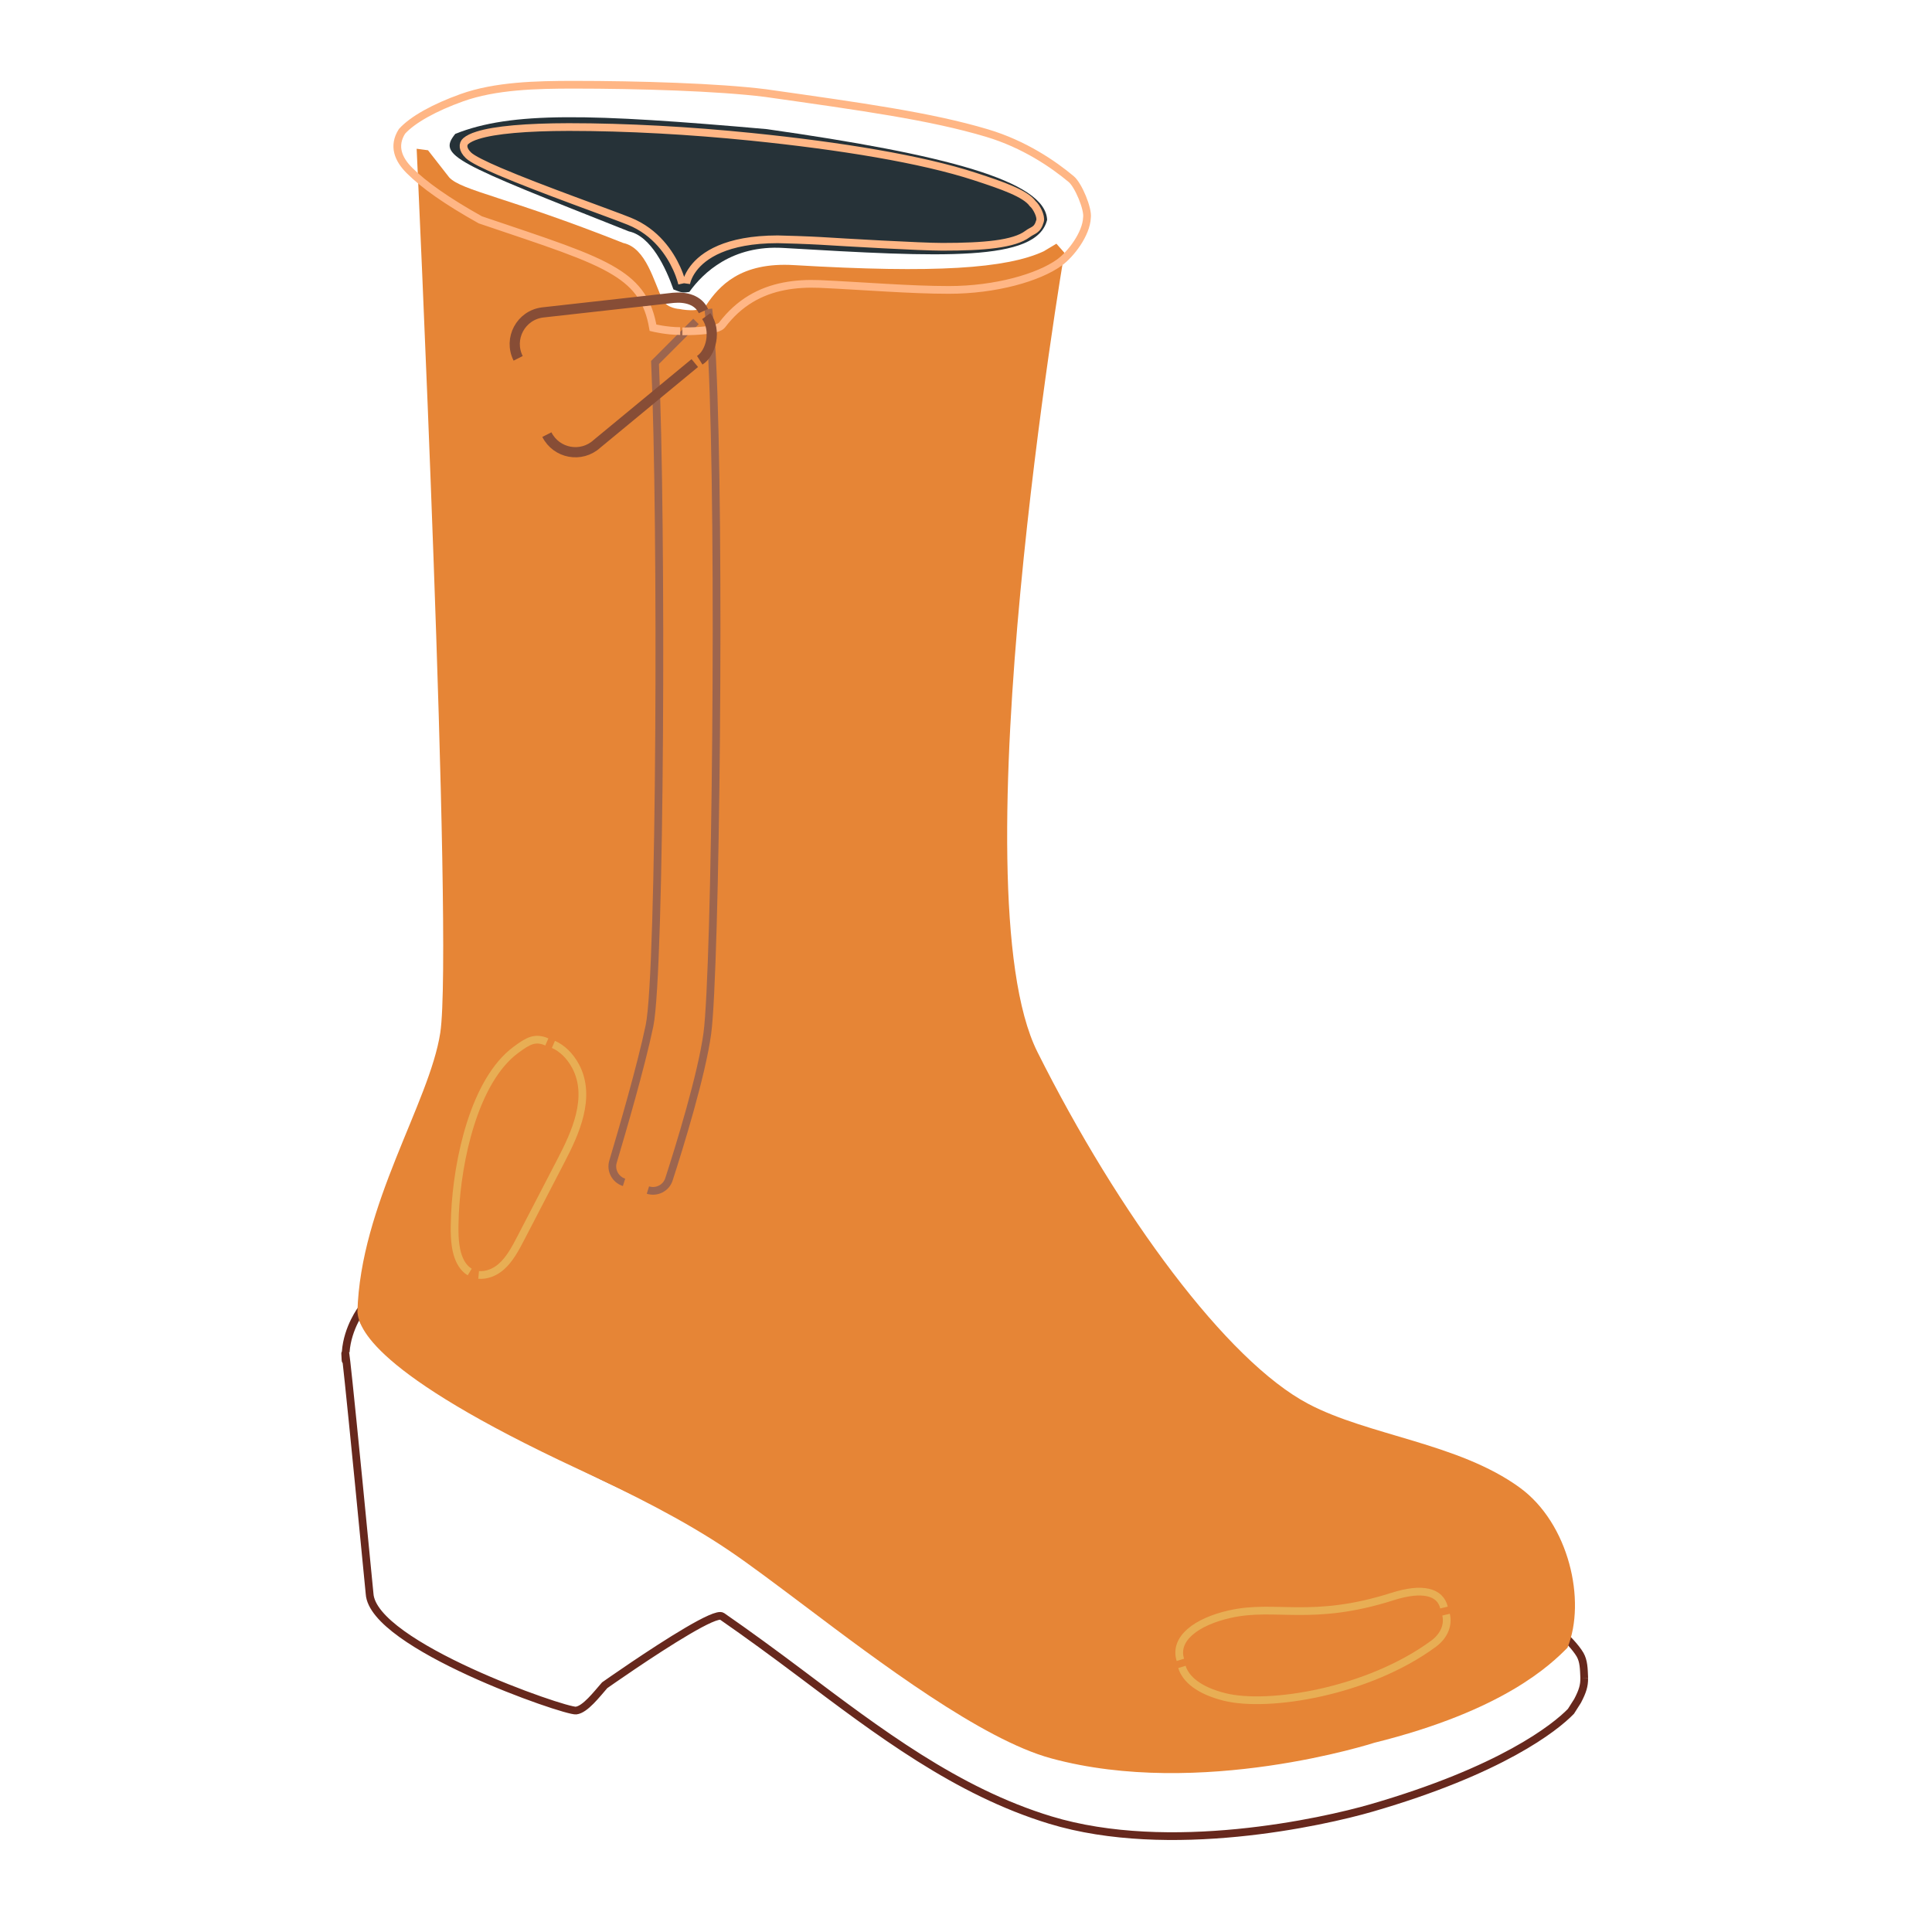
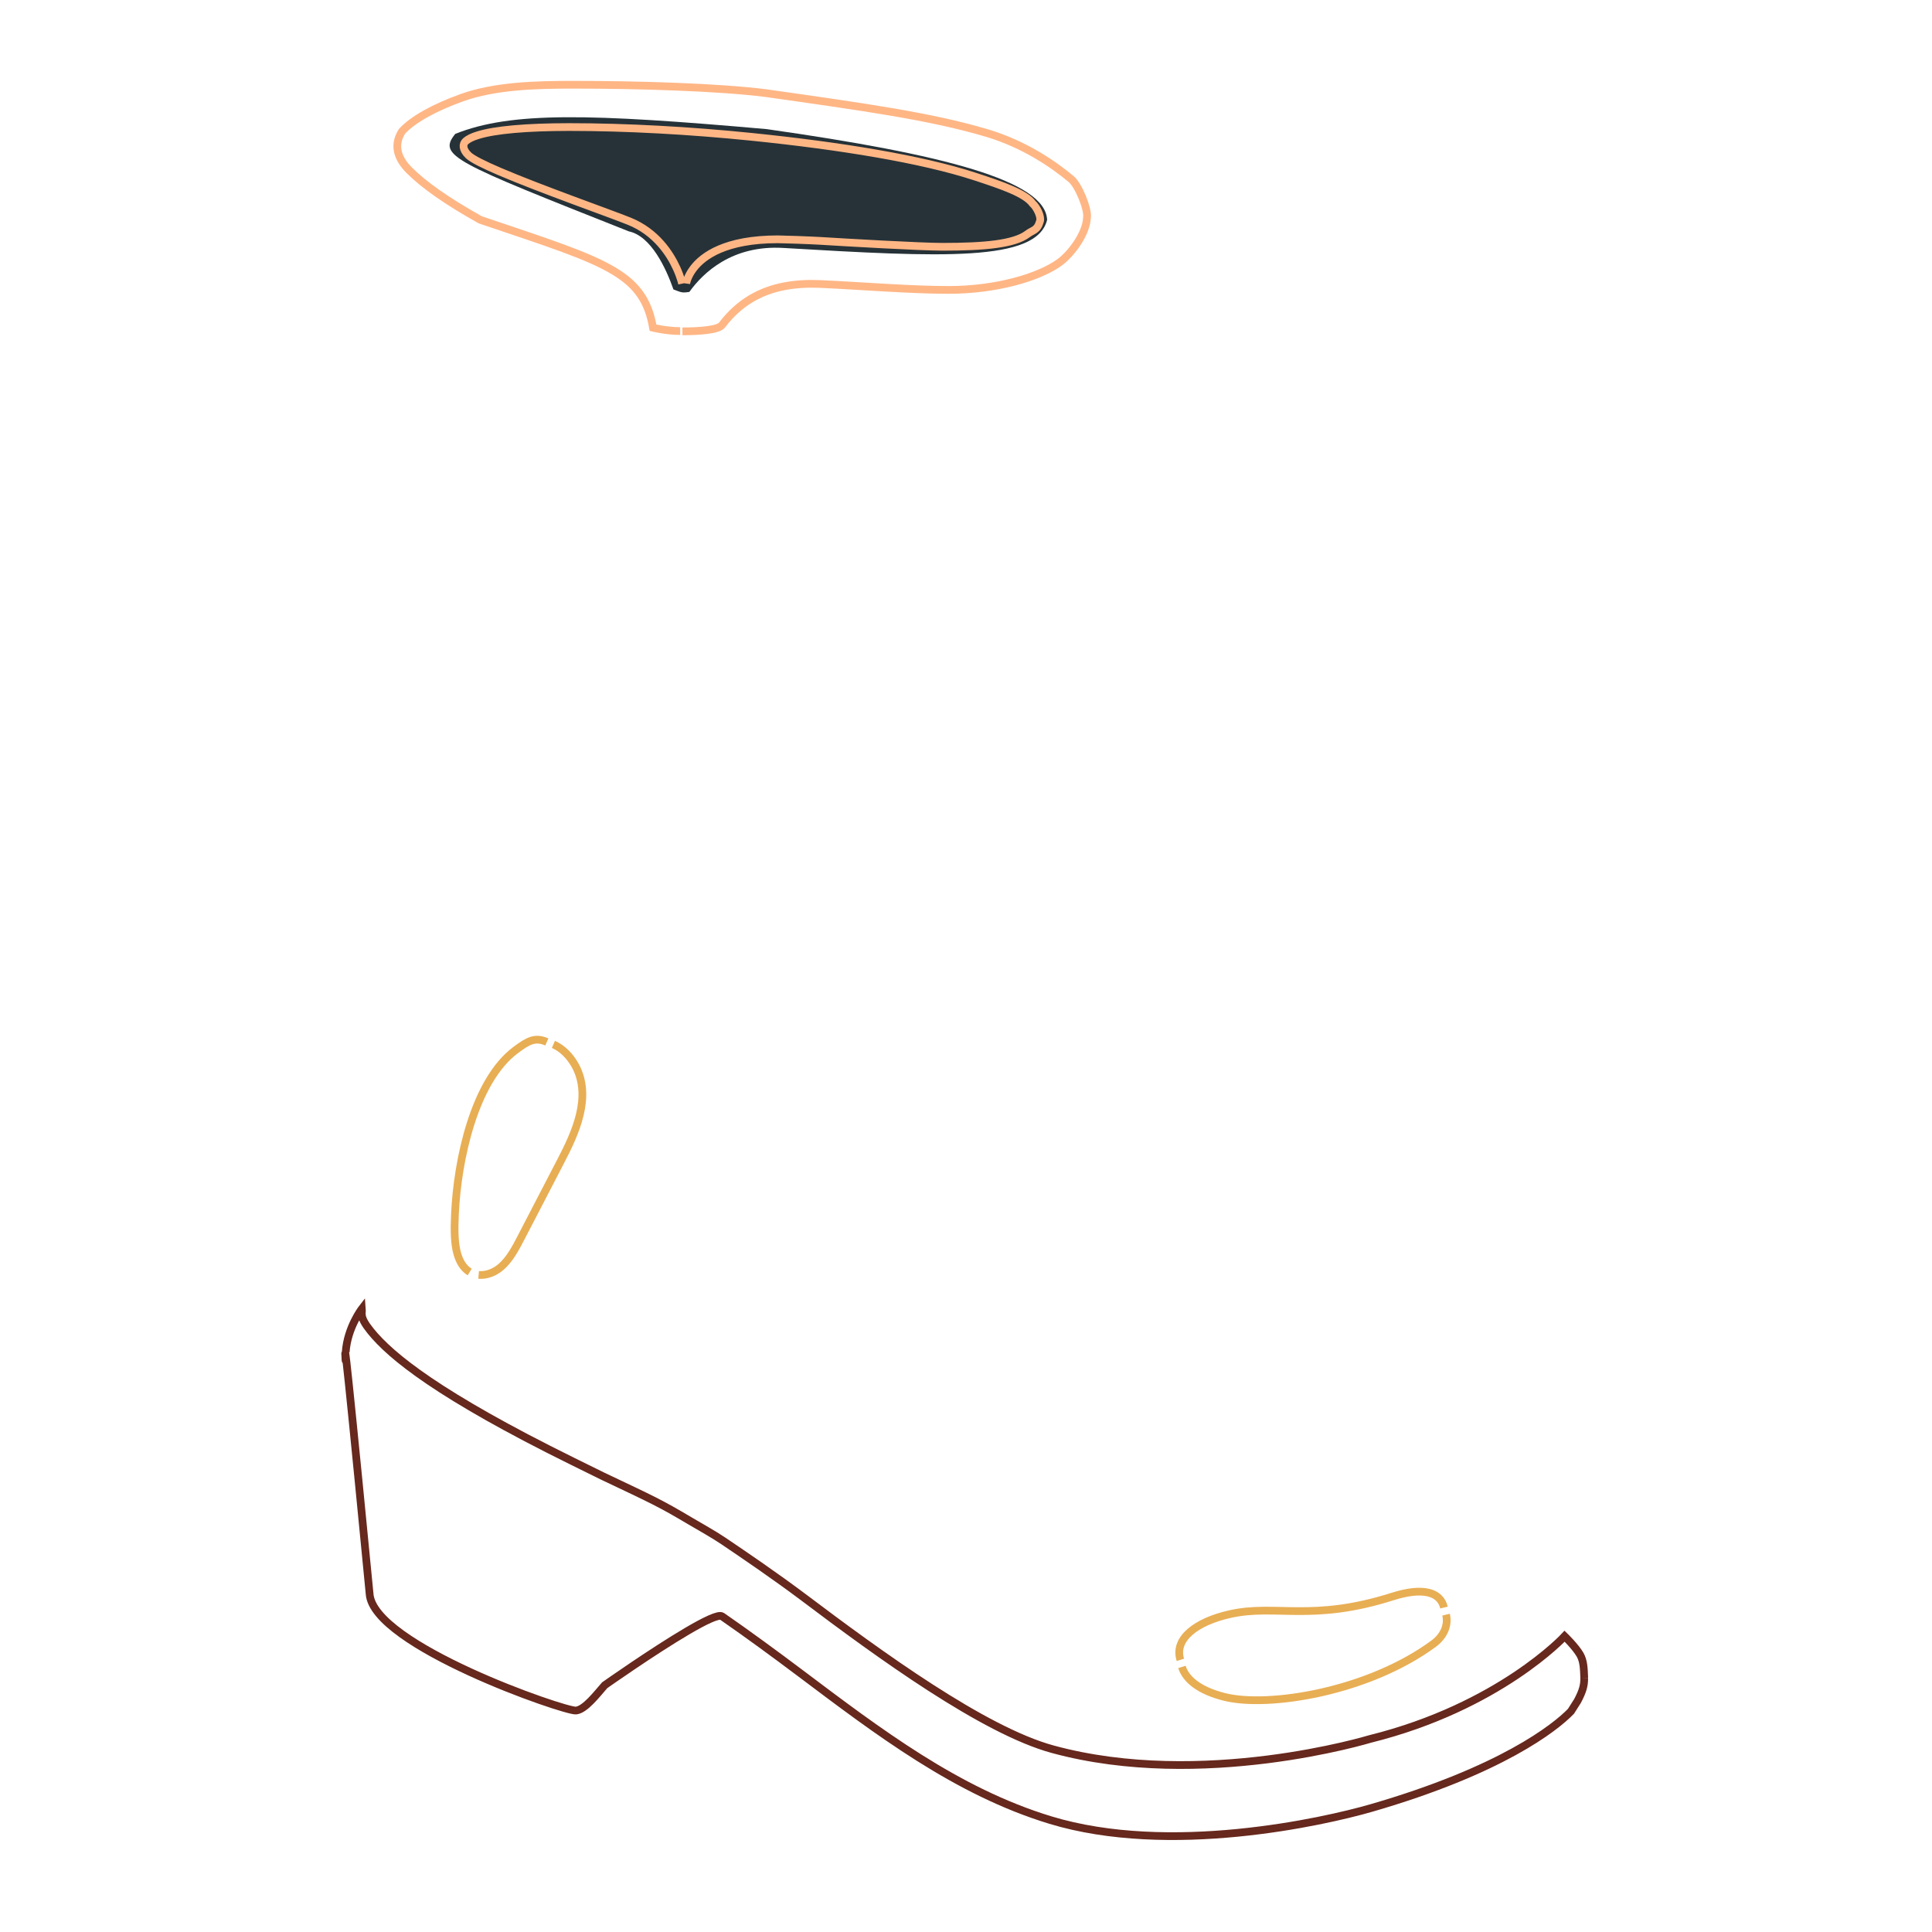
<svg xmlns="http://www.w3.org/2000/svg" xmlns:ns1="http://sodipodi.sourceforge.net/DTD/sodipodi-0.dtd" xmlns:ns2="http://www.inkscape.org/namespaces/inkscape" xmlns:ns3="http://inkstitch.org/namespace" width="50mm" height="50mm" viewBox="0 0 50 50" version="1.1" id="svg10" ns1:docname="womans-boot-noto-inkstitch.svg" ns2:version="1.4 (1:1.4+202410161351+e7c3feb100)">
  <ns1:namedview id="namedview10" pagecolor="#ffffff" bordercolor="#000000" borderopacity="0.25" ns2:showpageshadow="2" ns2:pageopacity="0.0" ns2:pagecheckerboard="0" ns2:deskcolor="#d1d1d1" ns2:document-units="mm" ns2:zoom="7.8862174" ns2:cx="91.488729" ns2:cy="97.068083" ns2:window-width="3286" ns2:window-height="1620" ns2:window-x="1598" ns2:window-y="142" ns2:window-maximized="0" ns2:current-layer="svg10" showgrid="true">
    <ns2:grid id="grid12" units="mm" originx="0" originy="0" spacingx="1" spacingy="1" empcolor="#0099e5" empopacity="0.302" color="#0099e5" opacity="0.149" empspacing="5" dotted="false" gridanglex="30" gridanglez="30" visible="true" />
  </ns1:namedview>
  <defs id="defs10" />
  <path id="path2" style="fill:none;stroke:#67281d;stroke-width:0.2;stroke-dasharray:none" d="m 8.939,35.156 c 0.036,0.411 -0.149,-1.799 0.341,3.17 0.077,0.782 0.171,1.743 0.285,2.92 0.082,1.335 5.063,3.054 5.343,3.023 0.236,-0.026 0.539,-0.425 0.741,-0.655 0,0 1.243,-0.877 2.143,-1.405 0.446,-0.262 0.809,-0.438 0.894,-0.379 0.645,0.446 1.379,0.984 2.013,1.461 2.025,1.523 4.055,3.073 6.484,3.812 3.075,0.935 7.045,0.054 8.317,-0.315 3.346,-0.97 4.742,-2.071 5.156,-2.499 l 0.171,-0.269 c 0.131,-0.249 0.175,-0.399 0.172,-0.586 M 8.947,34.99 c 0.045,-0.636 0.419,-1.121 0.419,-1.121 0.011,0.132 -0.075,0.205 0.226,0.578 0.529,0.655 1.771,1.668 5.227,3.372 l 0.763,0.376 c 1.337,0.634 1.504,0.708 2.271,1.163 0.29,0.172 0.598,0.34 0.867,0.521 0.555,0.375 1.333,0.903 2.087,1.469 1.939,1.462 4.647,3.436 6.44,3.923 3.866,1.054 8.204,-0.265 8.204,-0.265 3.356,-0.833 5.041,-2.661 5.041,-2.661 0,0 0.282,0.273 0.401,0.48 0.093,0.166 0.097,0.349 0.107,0.608" ns2:label="sole" ns1:nodetypes="cscscsccsscscccsscccsscccc" ns3:satin_column="True" ns3:zigzag_spacing_mm="0.36" ns3:pull_compensation_percent="15" ns3:satin_method="e_stitch" ns3:reverse_rails="none" ns3:split_method="default" ns3:split_staggers="3" ns3:max_stitch_length_mm="3" ns3:random_split_jitter_percent="40" ns3:zigzag_underlay="True" ns3:contour_underlay="True" />
-   <path id="path3" style="fill:#e68536;stroke:none;stroke-width:0.375" ns2:label="boot" d="m 10.783,3.85 c 0,0 0.96,20.602 0.611,22.879 -0.277,1.807 -2.071,4.455 -2.144,7.227 0.039,0.391 0.352,1.566 5.714,4.064 1.357,0.63 2.737,1.32 3.892,2.1 0.555,0.375 1.204,0.866 1.958,1.432 1.939,1.462 4.594,3.465 6.386,3.953 3.866,1.054 8.366,-0.402 8.366,-0.402 3.355,-0.832 4.573,-2.03 5.001,-2.461 0.489,-1.213 0.04,-3.215 -1.236,-4.143 -1.586,-1.154 -3.908,-1.342 -5.472,-2.167 C 31.753,35.223 28.952,31.427 26.848,27.224 24.745,23.02 27.546,6.541 27.546,6.541 L 27.34,6.307 27.008,6.505 C 26.046,6.949 24.212,7.078 20.549,6.861 19.158,6.777 18.609,7.405 18.276,7.898 c -0.146,0.216 -0.693,0.099 -0.693,0.099 0,0 -0.321,-0.014 -0.431,-0.235 C 16.92,7.299 16.726,6.416 16.131,6.289 13.114,5.093 11.954,4.938 11.626,4.592 L 11.077,3.889 Z" ns1:nodetypes="cccccccccsccccccscscccc" ns3:gap_fill_rows="1" ns3:row_spacing_mm="0.22" ns3:angle="50" />
  <path style="fill:none;stroke:#e8ae54;stroke-width:0.2;stroke-dasharray:none" d="m 37.424,41.787 c 0.061,0.253 -0.037,0.542 -0.327,0.755 -1.695,1.245 -4.264,1.657 -5.4,1.376 -0.665,-0.165 -1.009,-0.458 -1.109,-0.778 m 6.783,-1.537 c -0.098,-0.406 -0.553,-0.534 -1.336,-0.284 -2.085,0.664 -3.022,0.188 -4.204,0.454 -0.873,0.196 -1.454,0.638 -1.283,1.184" id="path11" ns1:nodetypes="cccccccc" ns3:satin_column="True" ns3:zigzag_spacing_mm="0.6" ns3:center_walk_underlay="False" ns3:pull_compensation_percent="15" />
  <path style="fill:none;stroke:#e8ae54;stroke-width:0.2;stroke-dasharray:none" d="m 12.387,32.995 c 0.202,0.018 0.418,-0.067 0.579,-0.207 0.225,-0.195 0.375,-0.48 0.517,-0.754 0.345,-0.664 0.69,-1.331 1.035,-1.995 0.371,-0.713 0.802,-1.646 0.379,-2.445 -0.148,-0.274 -0.35,-0.466 -0.575,-0.565 M 12.156,32.92 c -0.166,-0.101 -0.265,-0.277 -0.322,-0.478 -0.072,-0.256 -0.08,-0.581 -0.06,-1.016 0.032,-0.715 0.158,-1.57 0.406,-2.348 0.252,-0.793 0.631,-1.505 1.165,-1.903 0.321,-0.239 0.502,-0.343 0.807,-0.21" id="path5" ns1:nodetypes="cscccccssscc" ns3:satin_column="True" ns3:zigzag_spacing_mm="0.6" ns3:center_walk_underlay="False" ns2:label="reflet" ns3:pull_compensation_percent="15" />
  <path fill="#263238" d="m 11.782,3.465 c 1.451,-0.581 3.485,-0.527 8.064,-0.123 4.579,0.652 7.215,1.333 7.253,2.349 -0.271,1.091 -2.707,0.969 -6.825,0.726 -1.327,-0.08 -2.079,0.643 -2.434,1.138 -0.198,0.029 -0.198,0.014 -0.411,-0.064 C 17.234,6.938 16.851,6.111 16.275,5.988 11.719,4.182 11.325,4.034 11.782,3.465 Z" id="path6" style="stroke:none;stroke-width:0.375" ns1:nodetypes="cccccccc" ns2:label="black hole" ns3:staggers="3" ns3:max_stitch_length_mm="2.2" ns3:angle="-30" ns3:pull_compensation_mm="0.3" />
-   <path fill="#874d36" d="M 16.15,30.599 C 15.925,30.527 15.797,30.288 15.865,30.063 16.097,29.286 16.596,27.576 16.81,26.541 17.095,25.162 17.139,13.528 16.952,9.381 L 18.012,8.319 M 18.332,7.998 c 0.038,0.304 0.07,0.741 0.097,1.281 0.222,4.44 0.094,15.843 -0.123,17.462 -0.143,1.065 -0.724,2.951 -0.994,3.78 -0.071,0.225 -0.315,0.349 -0.544,0.278" id="path7" style="fill:none;stroke:#9d654e;stroke-width:0.2;stroke-dasharray:none" ns1:nodetypes="ccccccsccc" ns2:label="zip" ns3:satin_column="True" ns3:zigzag_spacing_mm="0.38" ns3:pull_compensation_percent="15" />
  <path fill="#ffb685" d="m 17.603,8.568 c -0.352,0 -0.703,-0.086 -0.703,-0.086 C 16.784,7.807 16.501,7.39 15.916,7.031 15.235,6.611 14.144,6.27 12.43,5.689 11.562,5.204 10.972,4.786 10.595,4.41 10.307,4.123 10.163,3.778 10.403,3.4 c 0.278,-0.308 0.848,-0.62 1.548,-0.871 0.87,-0.312 1.933,-0.336 2.899,-0.336 1.657,0 3.745,0.062 4.963,0.216 2.485,0.353 4.266,0.597 5.735,1.036 0.959,0.287 1.713,0.803 2.177,1.192 0.182,0.153 0.439,0.767 0.406,0.994 -0.018,0.427 -0.42,0.951 -0.714,1.163 -0.54,0.389 -1.647,0.709 -2.861,0.709 -1.001,0 -2.202,-0.101 -3.342,-0.154 -0.318,-0.013 -0.625,0.004 -0.917,0.06 -0.619,0.119 -1.168,0.419 -1.61,1.002 -0.102,0.135 -0.624,0.164 -1.026,0.164 m -0.008,-1.234 c 0,0 -0.036,-0.166 -0.141,-0.397 C 17.339,6.564 16.979,6.005 16.285,5.725 15.769,5.517 13.998,4.896 12.928,4.438 12.529,4.267 12.228,4.118 12.126,4.022 11.964,3.869 11.97,3.725 12.054,3.652 12.12,3.595 12.223,3.544 12.362,3.501 12.809,3.36 13.622,3.29 14.72,3.288 c 1.5,0 3.142,0.092 4.718,0.252 2.311,0.235 4.417,0.579 5.793,1.029 0.722,0.236 1.302,0.437 1.494,0.7 0.1,0.086 0.225,0.33 0.191,0.45 -0.071,0.252 -0.181,0.229 -0.322,0.336 -0.348,0.264 -1.128,0.332 -2.202,0.332 -0.57,0 -2.516,-0.113 -3.159,-0.153 -0.268,-0.016 -0.973,-0.041 -1.108,-0.041 -1.343,0.002 -1.927,0.423 -2.179,0.754 -0.163,0.214 -0.187,0.391 -0.187,0.391" id="path8" style="fill:none;stroke:#ffb685;stroke-width:0.2;stroke-dasharray:none" ns1:nodetypes="ccscscsscsscsscssccscscsscsscsssscsc" ns3:satin_column="True" ns3:zigzag_spacing_mm="0.38" ns3:zigzag_underlay="True" ns3:center_walk_underlay="True" ns3:pull_compensation_percent="30" ns3:zigzag_underlay_inset_mm="0.1" />
-   <path fill="#874d36" d="m 17.981,9.396 -2.531,2.09 c -0.406,0.371 -1.049,0.252 -1.297,-0.238 M 18.205,8.051 C 18.071,7.759 17.742,7.678 17.425,7.708 l -3.381,0.378 c -0.564,0.069 -0.891,0.678 -0.634,1.188 m 4.868,-1.093 c 0.27,0.372 0.126,0.957 -0.169,1.142" id="path10" style="fill:none;stroke:#874d36;stroke-width:0.264;stroke-dasharray:none" ns3:fill_method="contour_fill" ns3:fill_underlay="False" ns3:row_spacing_mm="0.22" ns1:nodetypes="ccccccccc" ns3:satin_column="True" ns3:zigzag_spacing_mm="0.38" />
</svg>